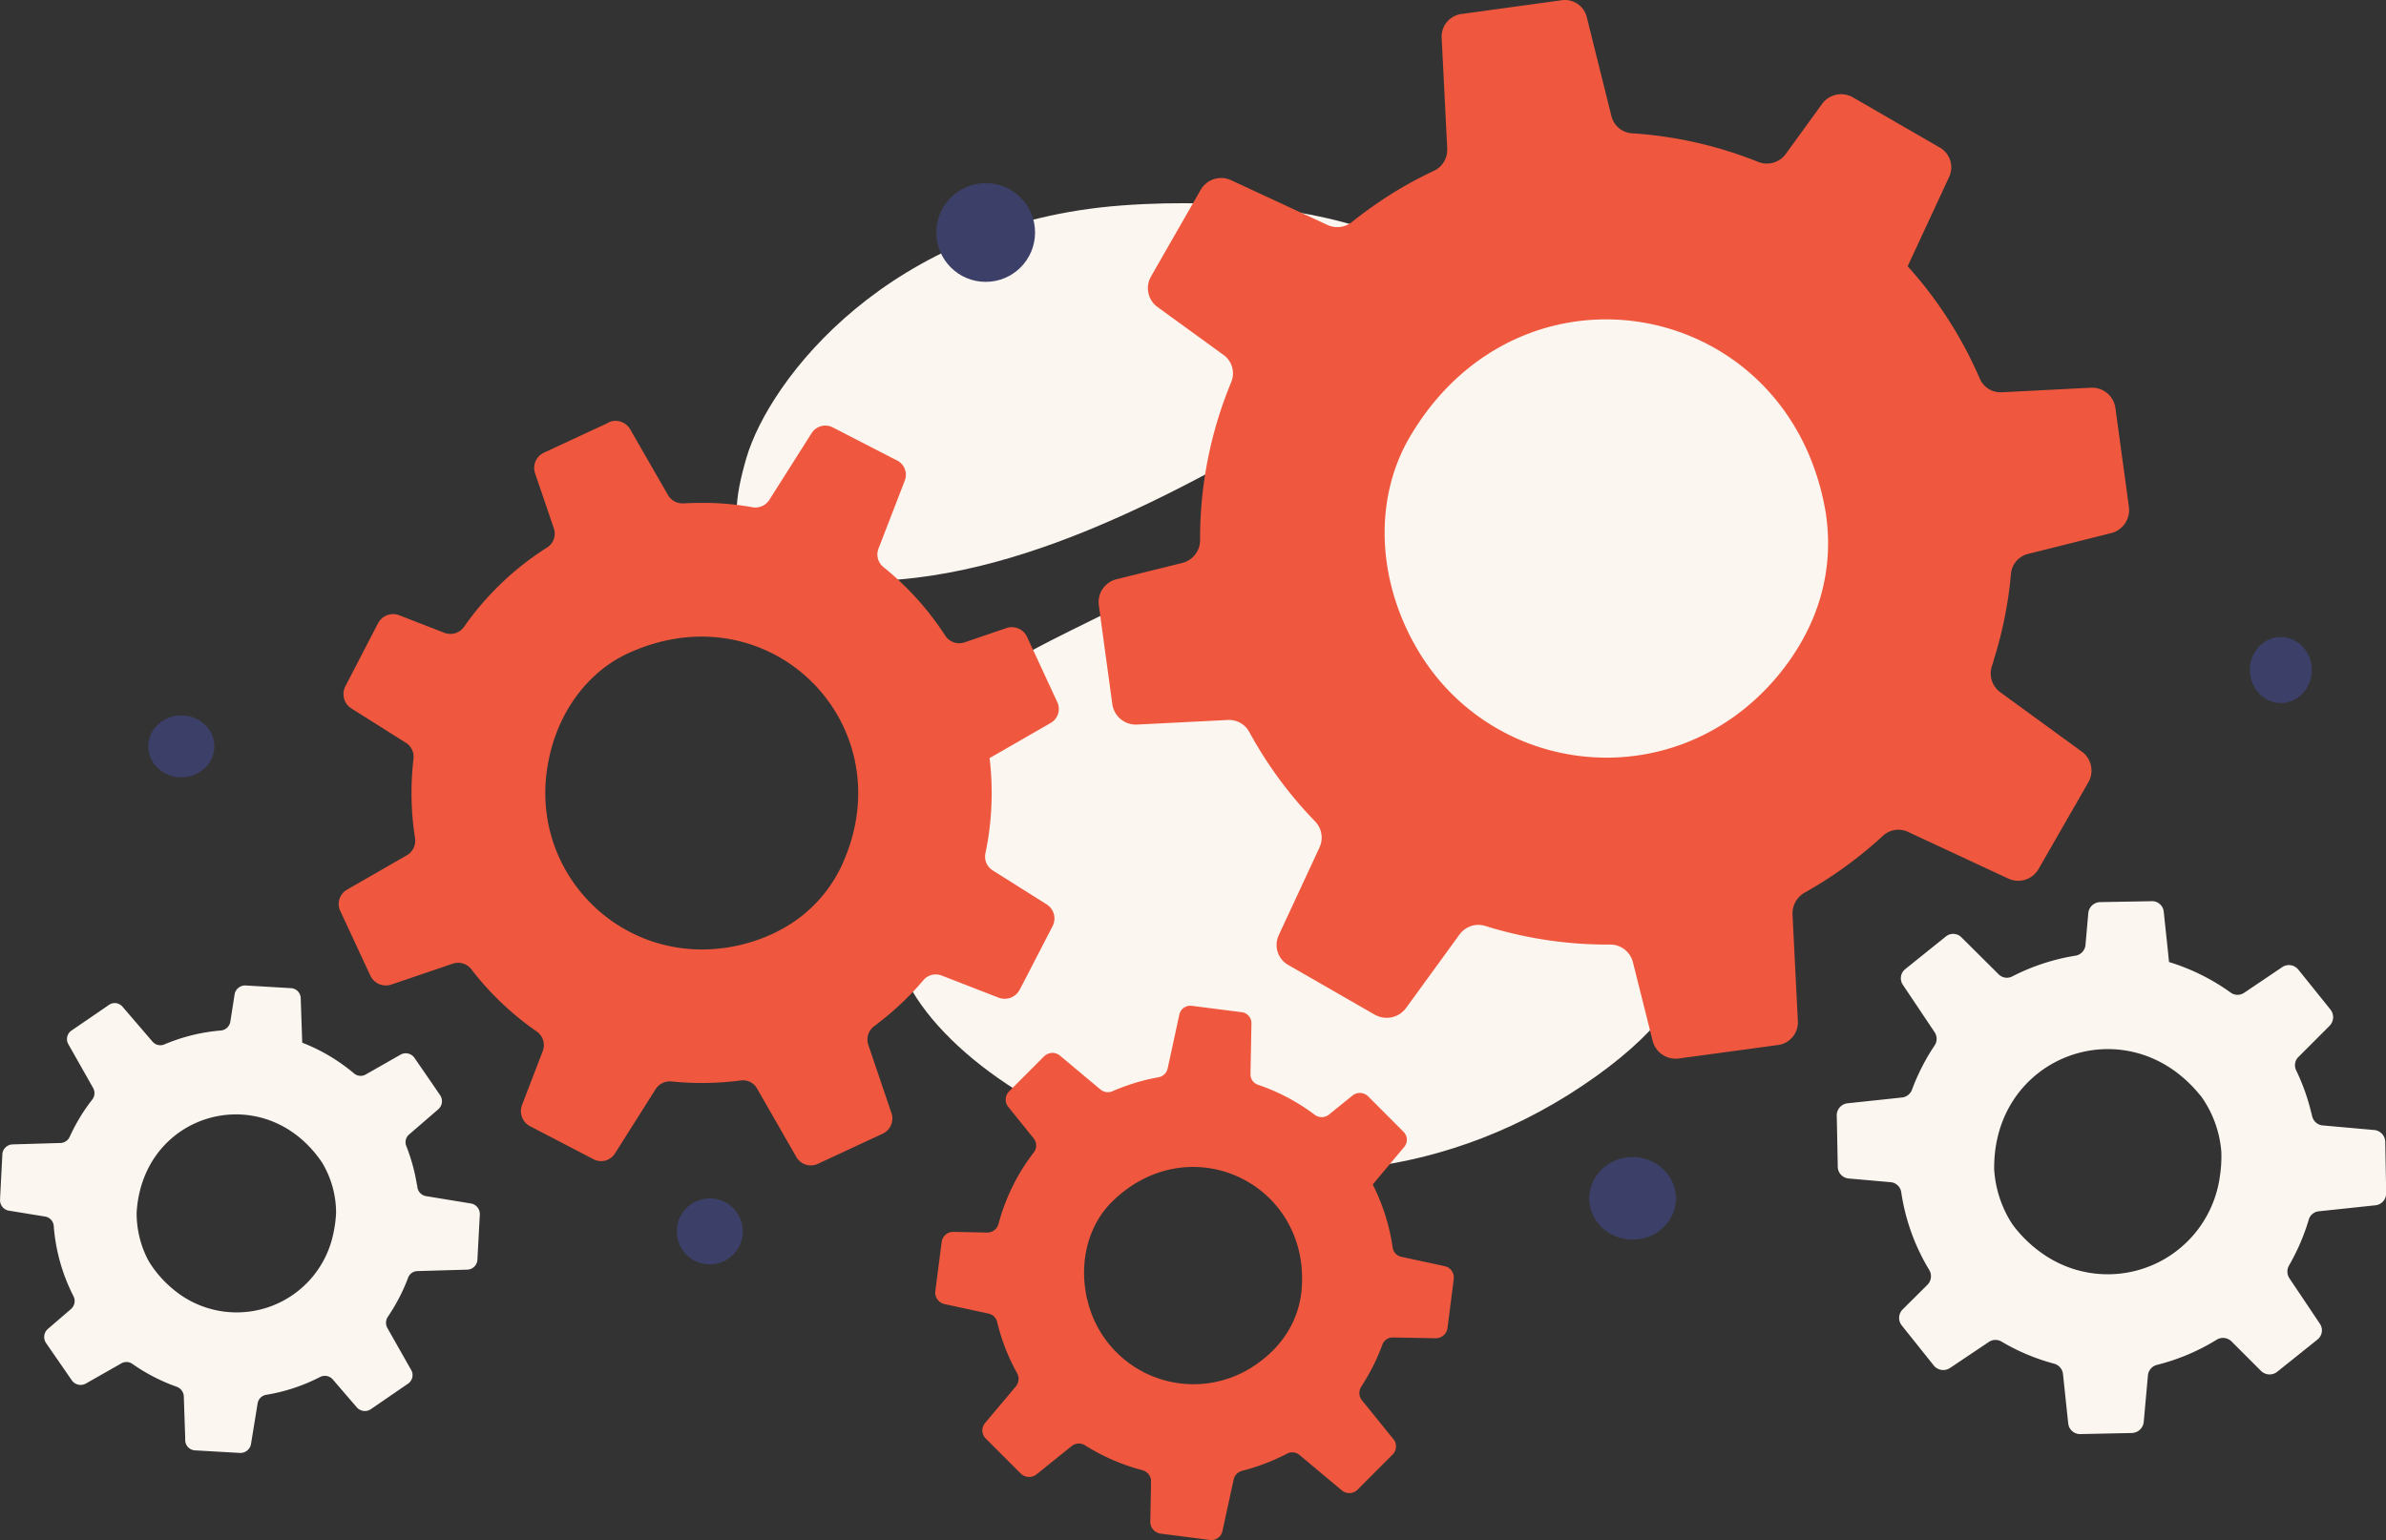
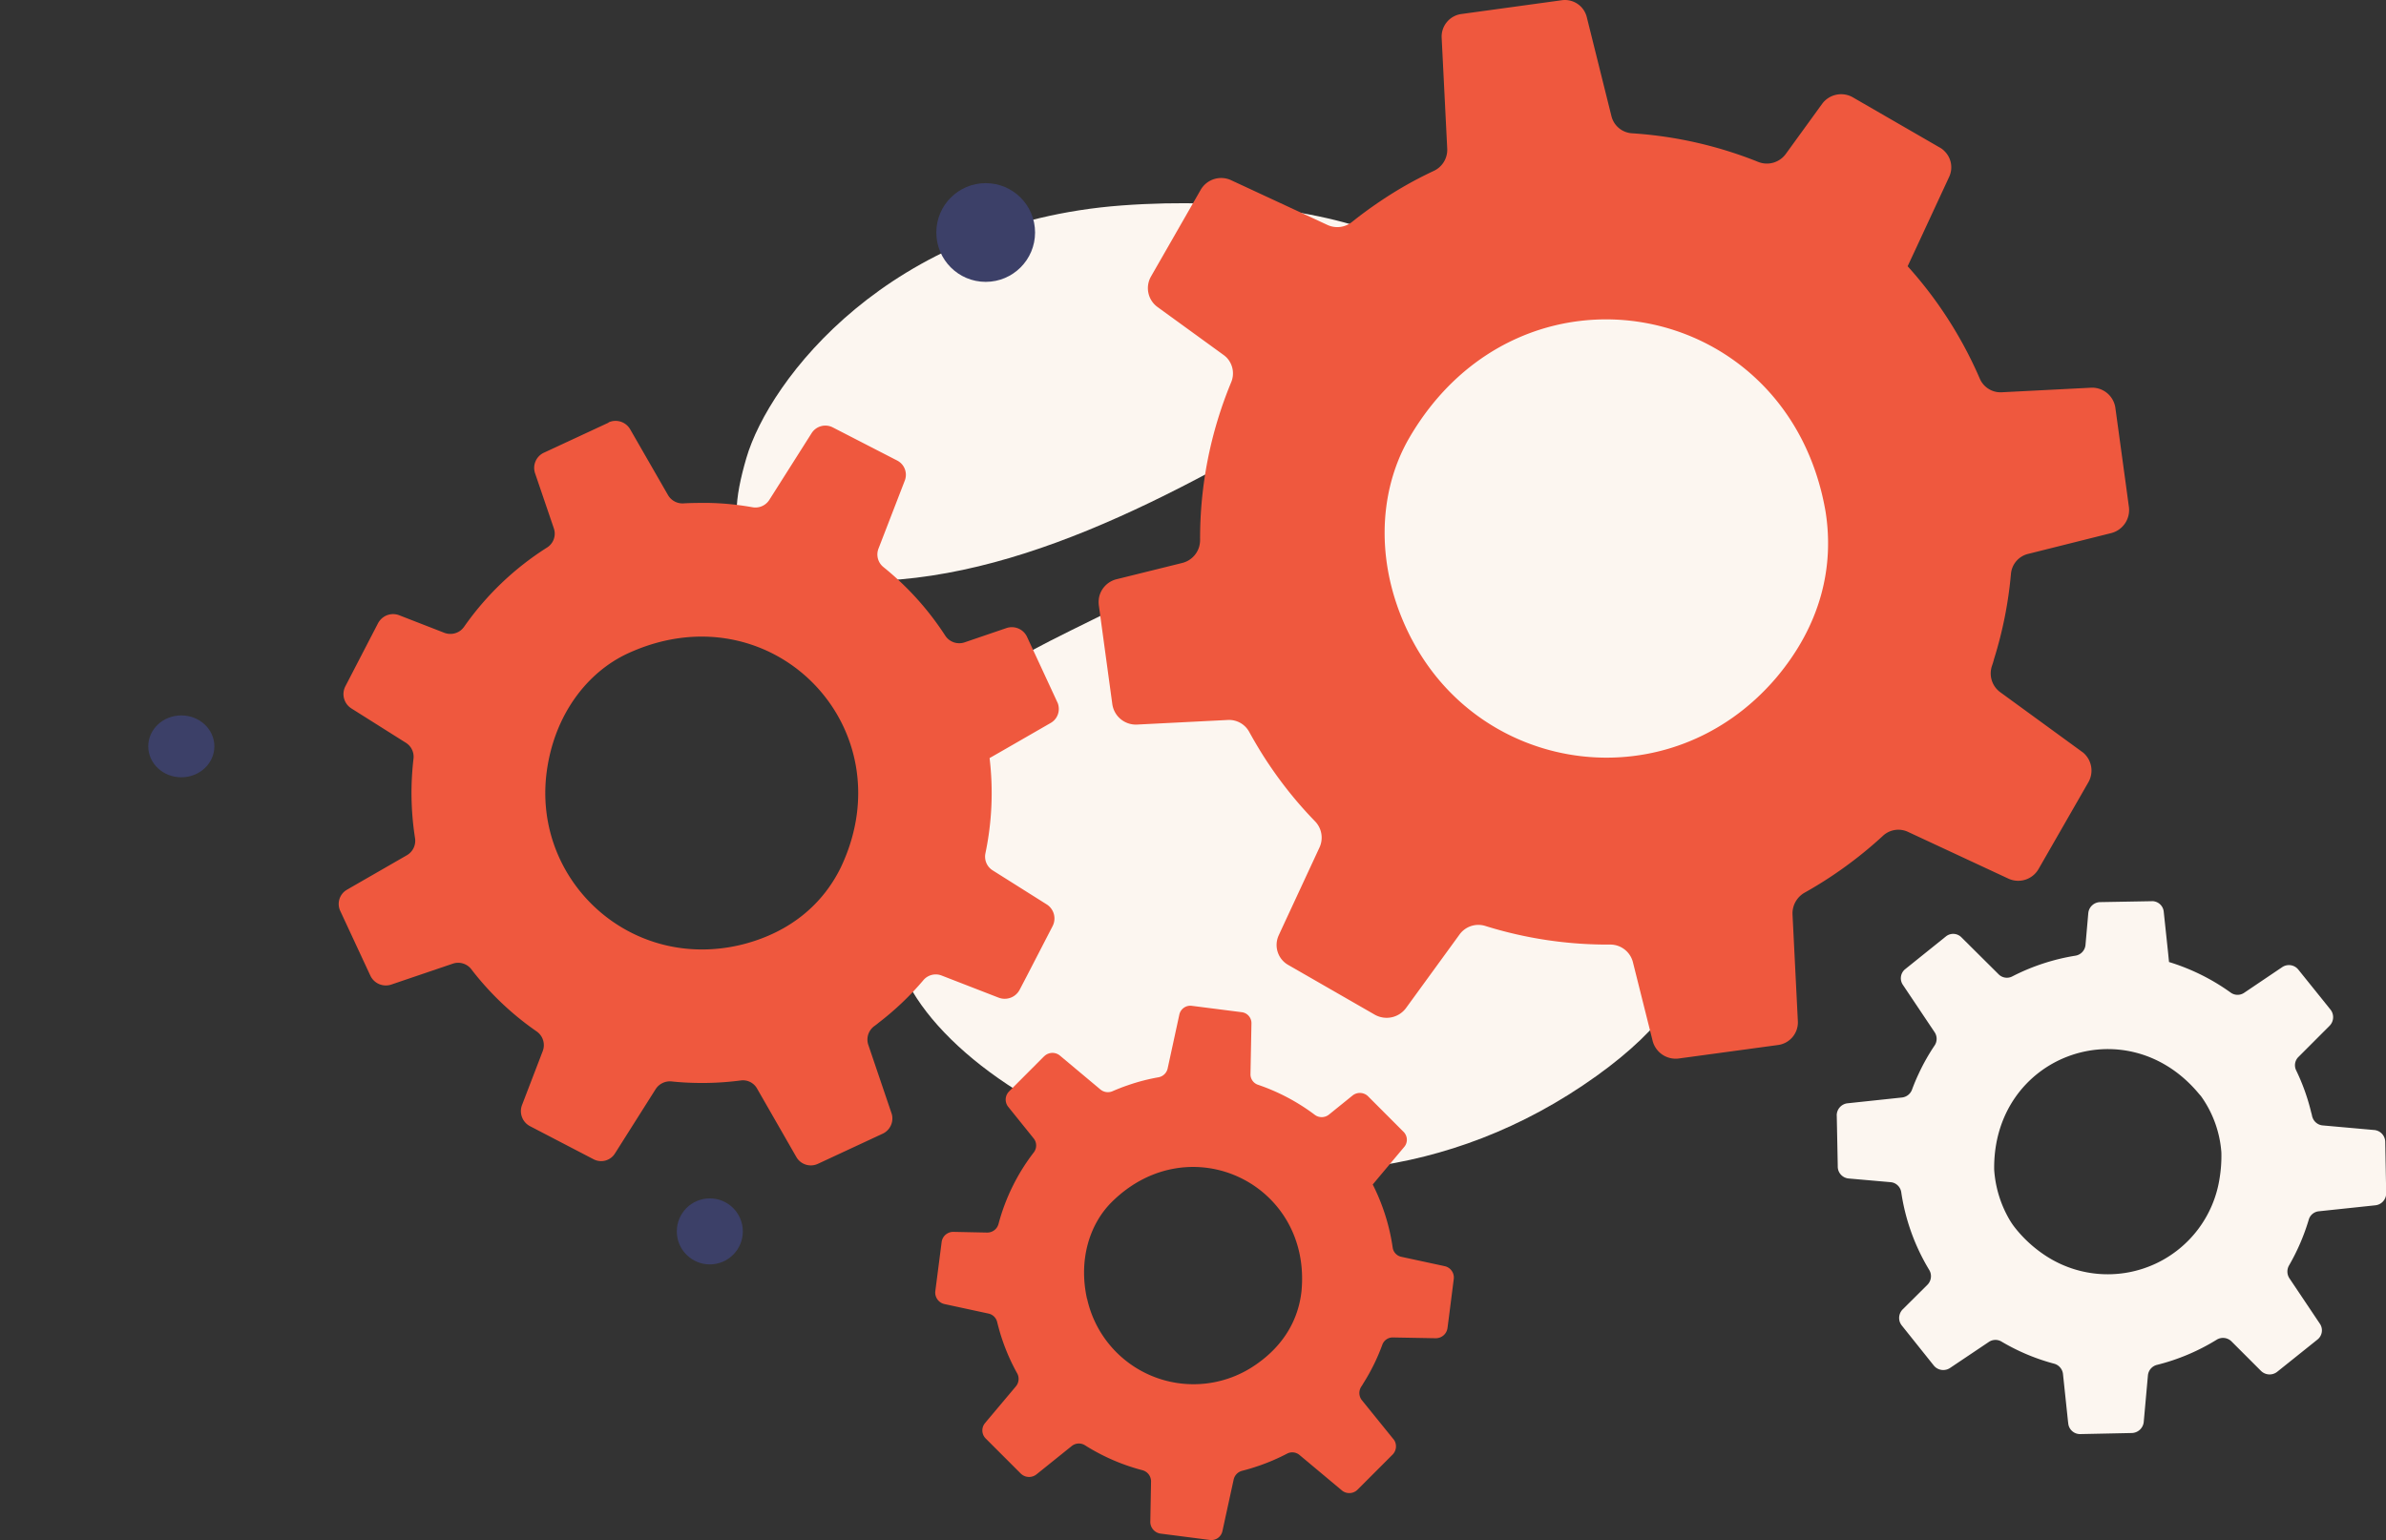
<svg xmlns="http://www.w3.org/2000/svg" viewBox="0 0 649.02 419.07">
  <rect x="0" y="0" width="649.02" height="419.07" fill="#333333" stroke="none" />
  <defs>
    <style>.cls-1{fill:#fcf6f0;}.cls-2{fill:#ef583e;}.cls-3{fill:#3c4068;}</style>
  </defs>
  <g id="Layer_2" data-name="Layer 2">
    <g id="Layer_1-2" data-name="Layer 1">
      <path class="cls-1" d="M244.24,260.63c10.36,38.19,108.9,90.24,190,32.14,37.71-27,27-47.65,49.43-86.94,13.4-23.41,36.5-45.41,35.89-72.81C519,109.36,507.35,87.61,491,76.36,454.17,51.06,394.75,45,361.31,115.11s-143.77,47-117.07,145.52Z" />
      <path class="cls-1" d="M379.77,99.11c-43.93,26.22-89.58,54.55-134.86,58.53C198.2,161.76,196.8,146,203,124.69S241.78,60.62,305.13,55.9s115.76,18.67,74.64,43.21Z" />
      <path class="cls-2" d="M326.61,51.63,313.38,74.71l-.31.55a6.35,6.35,0,0,0,1.77,8.26l18,13.07a7,7,0,0,1,.82.7A6.24,6.24,0,0,1,334.9,104a110.68,110.68,0,0,0-8.46,43,7.08,7.08,0,0,1-.26,1.77,6.4,6.4,0,0,1-4.55,4.39l-18,4.46a6.44,6.44,0,0,0-4.65,4.81,7.1,7.1,0,0,0-.09,2.22l3.67,26.91a6.47,6.47,0,0,0,6.76,5.58L334,195.89a6.24,6.24,0,0,1,5.84,3.32c1.7,3.07,3.5,6.08,5.48,9a110.72,110.72,0,0,0,12.35,15.22l0,0a6.37,6.37,0,0,1,1.24,7.17l-10.55,22.72-.52,1.14a6.24,6.24,0,0,0,2.55,8.07l23.57,13.55a6.55,6.55,0,0,0,8.5-1.82l14.55-20a6.32,6.32,0,0,1,7-2.33A111.39,111.39,0,0,0,438,257a6.35,6.35,0,0,1,6.18,4.83l5.34,21.31a6.47,6.47,0,0,0,7.18,4.85l27-3.67a6.21,6.21,0,0,0,5.34-6.45l-1.45-29a6.49,6.49,0,0,1,3.3-6q4-2.24,7.81-4.81a112.53,112.53,0,0,0,13.43-10.6,6.15,6.15,0,0,1,6.89-1.11l27.29,12.71a6.37,6.37,0,0,0,8.19-2.6l13.59-23.67a6.4,6.4,0,0,0-1.07-7.67,4.4,4.4,0,0,0-.7-.58l-22.17-16.16a6.31,6.31,0,0,1-2.5-6.52,5.19,5.19,0,0,1,.17-.65,16.74,16.74,0,0,0,.58-1.9A110,110,0,0,0,547,156.16a6.14,6.14,0,0,1,4.74-5.47l22.52-5.64a6.47,6.47,0,0,0,4.82-7.16l-.81-6L575.41,111a6.39,6.39,0,0,0-6.64-5.51l-24.26,1.24a6.14,6.14,0,0,1-6-3.75,112.28,112.28,0,0,0-10-18.26,110.55,110.55,0,0,0-9.61-12.28l2.22-4.76,9.07-19.55a6.16,6.16,0,0,0-1.26-7,5.28,5.28,0,0,0-1.31-1L503.94,26.45a6.42,6.42,0,0,0-8.29,1.79l-9.92,13.68a6.36,6.36,0,0,1-7.43,2.15A111.34,111.34,0,0,0,444,36.27a6.16,6.16,0,0,1-5.68-4.71L431.61,4.61A6.12,6.12,0,0,0,424.85.06L397.54,3.81a6.2,6.2,0,0,0-5.39,6.48l1.51,30.12A6.32,6.32,0,0,1,390,46.5a107.11,107.11,0,0,0-14.79,8.41q-3.85,2.6-7.47,5.49a6.38,6.38,0,0,1-6.62.82L334.92,49.05a6.43,6.43,0,0,0-8.31,2.58ZM384,173.92c-10.15-19.42-9.26-39.94-.68-54.75,30.15-51.87,103.18-38.33,113.25,20,2.39,15-1.25,30.89-13.54,45.38-28.74,33.53-79.61,26.5-99-10.6ZM165.53,115l-17.21,8-.41.19a4.55,4.55,0,0,0-2.37,5.56l5.11,15a6.87,6.87,0,0,1,.19.75,4.46,4.46,0,0,1-2,4.45,79.35,79.35,0,0,0-22.62,21.61,5.13,5.13,0,0,1-.87.93,4.59,4.59,0,0,1-4.47.69l-12.34-4.8a4.6,4.6,0,0,0-4.69.89,4.93,4.93,0,0,0-1,1.26l-8.92,17.22a4.62,4.62,0,0,0,1.65,6l14.89,9.39a4.48,4.48,0,0,1,2,4.34q-.43,3.75-.52,7.53a79.59,79.59,0,0,0,.94,14v0a4.56,4.56,0,0,1-2.24,4.7l-15.5,8.92-.77.45a4.46,4.46,0,0,0-1.83,5.76l8.19,17.61a4.65,4.65,0,0,0,5.7,2.43l16.72-5.68a4.51,4.51,0,0,1,5.07,1.55A79.33,79.33,0,0,0,146,280.65a4.54,4.54,0,0,1,1.62,5.36L142,300.65a4.63,4.63,0,0,0,2.2,5.78l17.29,9a4.43,4.43,0,0,0,5.77-1.57l11.06-17.49a4.62,4.62,0,0,1,4.39-2.13q3.22.34,6.53.4a80.41,80.41,0,0,0,12.21-.66,4.4,4.4,0,0,1,4.47,2.18l10.7,18.65a4.54,4.54,0,0,0,5.85,1.85l17.67-8.22a4.58,4.58,0,0,0,2.53-4.92,3.11,3.11,0,0,0-.17-.63l-6.29-18.55a4.5,4.5,0,0,1,1.22-4.83,2.76,2.76,0,0,1,.37-.31c.38-.28.75-.54,1.12-.87a78.91,78.91,0,0,0,12.25-11.64,4.39,4.39,0,0,1,5-1.25l15.46,6a4.59,4.59,0,0,0,5.75-2.19l2-3.83L286.31,252a4.54,4.54,0,0,0-1.61-5.94L270,236.8a4.41,4.41,0,0,1-1.95-4.65,80,80,0,0,0,1.13-25.89l3.25-1.86,13.34-7.68a4.37,4.37,0,0,0,2.16-4.63,3.61,3.61,0,0,0-.36-1.11l-8.22-17.74a4.57,4.57,0,0,0-5.57-2.36l-11.42,3.9a4.54,4.54,0,0,1-5.22-1.8,79.34,79.34,0,0,0-16.79-18.65,4.4,4.4,0,0,1-1.38-5.09l7.15-18.5a4.36,4.36,0,0,0-2.06-5.43l-17.49-9a4.42,4.42,0,0,0-5.81,1.56L209.27,136a4.48,4.48,0,0,1-4.65,2,76.1,76.1,0,0,0-12.1-1.17c-2.2,0-4.41,0-6.61.13a4.55,4.55,0,0,1-4.2-2.25l-10.27-17.86a4.59,4.59,0,0,0-5.91-1.92Zm-16.82,95c2.06-15.51,11-27.12,22.12-32.24,38.94-17.87,76,20.08,57.88,58.25-4.75,9.71-13.43,17.51-26.56,20.91C171.58,264.64,144.78,239.61,148.71,210ZM284,287.41l-9.31,9.33-.22.23a3.14,3.14,0,0,0-.22,4.18l6.91,8.58a3.41,3.41,0,0,1,.3.44,3.08,3.08,0,0,1-.26,3.38,55,55,0,0,0-9.6,19.49,3.61,3.61,0,0,1-.35.81,3.16,3.16,0,0,1-2.75,1.51l-9.18-.19a3.2,3.2,0,0,0-2.85,1.7,3.29,3.29,0,0,0-.33,1.05l-1.72,13.36a3.21,3.21,0,0,0,2.52,3.54l11.95,2.58a3.09,3.09,0,0,1,2.36,2.34c.42,1.69.89,3.36,1.46,5a54.61,54.61,0,0,0,3.95,8.88v0a3.16,3.16,0,0,1-.33,3.59l-8,9.51-.39.48a3.1,3.1,0,0,0,.18,4.19l9.53,9.53a3.23,3.23,0,0,0,4.3.22l9.55-7.68a3.11,3.11,0,0,1,3.67-.2,55.56,55.56,0,0,0,15.59,6.76,3.15,3.15,0,0,1,2.34,3.11l-.2,10.89a3.22,3.22,0,0,0,2.81,3.25l13.41,1.73a3.07,3.07,0,0,0,3.39-2.4l3.05-14a3.17,3.17,0,0,1,2.35-2.43c1.47-.37,2.92-.81,4.35-1.3a55.3,55.3,0,0,0,7.8-3.34,3.06,3.06,0,0,1,3.44.36L365,405.51a3.16,3.16,0,0,0,4.26-.19l9.56-9.57a3.19,3.19,0,0,0,.48-3.81,2.33,2.33,0,0,0-.27-.37L370.47,381a3.14,3.14,0,0,1-.35-3.44,2.69,2.69,0,0,1,.16-.29,7,7,0,0,0,.53-.84A54.63,54.63,0,0,0,376,365.9a3,3,0,0,1,3-2l11.51.21a3.21,3.21,0,0,0,3.23-2.81l.39-3L395.44,348a3.17,3.17,0,0,0-2.47-3.5l-11.77-2.54a3,3,0,0,1-2.38-2.56,54.92,54.92,0,0,0-2.42-10,55.63,55.63,0,0,0-3-7.12l1.67-2,6.87-8.19a3,3,0,0,0,.31-3.53,2.57,2.57,0,0,0-.5-.64l-9.59-9.61A3.19,3.19,0,0,0,368,298l-6.51,5.26a3.14,3.14,0,0,1-3.83.08,55.31,55.31,0,0,0-15.4-8.17,3,3,0,0,1-2.11-3l.26-13.77a3,3,0,0,0-2.65-3l-13.56-1.73a3.06,3.06,0,0,0-3.41,2.4l-3.17,14.61a3.12,3.12,0,0,1-2.55,2.44,53.12,53.12,0,0,0-8.17,2.12c-1.45.49-2.88,1.05-4.28,1.66a3.18,3.18,0,0,1-3.28-.46l-11-9.21a3.19,3.19,0,0,0-4.31.17Zm11.67,65.93c-2.35-10.6.72-20.31,6.74-26.29,21.13-20.93,54.34-5,51.62,24.18-.78,7.47-4.58,14.63-12.33,20A29.64,29.64,0,0,1,295.7,353.34Z" />
      <path class="cls-1" d="M499.62,303.48l.27,13.67v.32a3.26,3.26,0,0,0,3,3.18l11.38,1a4.34,4.34,0,0,1,.54.09,3.22,3.22,0,0,1,2.35,2.64,56.79,56.79,0,0,0,7.63,21.18,3.4,3.4,0,0,1,.35.84,3.32,3.32,0,0,1-.84,3.15l-6.76,6.72a3.34,3.34,0,0,0-.79,3.36,3.65,3.65,0,0,0,.55,1L526,371.52a3.32,3.32,0,0,0,4.45.67L541,365.11a3.21,3.21,0,0,1,3.45-.08,56.53,56.53,0,0,0,14.27,6h0a3.28,3.28,0,0,1,2.44,2.84l1.35,12.79.08.65a3.22,3.22,0,0,0,3.26,2.88l14-.29a3.35,3.35,0,0,0,3.27-3l1.14-12.66a3.26,3.26,0,0,1,2.5-2.89A57.27,57.27,0,0,0,603,364.49a3.28,3.28,0,0,1,4,.49l8,8a3.33,3.33,0,0,0,4.45.24l10.95-8.77a3.19,3.19,0,0,0,.65-4.26l-8.29-12.37a3.34,3.34,0,0,1-.12-3.51A57.8,57.8,0,0,0,628,331.88a3.16,3.16,0,0,1,2.75-2.31l15.39-1.63a3.28,3.28,0,0,0,2.93-3.31l-.26-14a3.28,3.28,0,0,0-2.5-3.09,2.43,2.43,0,0,0-.47-.08l-14-1.25a3.23,3.23,0,0,1-2.82-2.21,1.8,1.8,0,0,1-.1-.33,8.44,8.44,0,0,0-.25-1,56.6,56.6,0,0,0-4.09-11.45,3.16,3.16,0,0,1,.65-3.67l8.44-8.45a3.32,3.32,0,0,0,.23-4.43l-1.94-2.42-6.79-8.44a3.28,3.28,0,0,0-4.38-.67l-10.38,7a3.18,3.18,0,0,1-3.63-.07A57.51,57.51,0,0,0,590,261.75l-.27-2.69-1.17-11a3.17,3.17,0,0,0-2.42-2.78,2.67,2.67,0,0,0-.84-.08l-14.07.25a3.31,3.31,0,0,0-3.19,3l-.76,8.65a3.27,3.27,0,0,1-2.71,2.92,57.49,57.49,0,0,0-17.18,5.63,3.16,3.16,0,0,1-3.75-.57L533.5,255a3.15,3.15,0,0,0-4.18-.22l-11.06,8.89a3.18,3.18,0,0,0-.66,4.28l8.62,12.87a3.24,3.24,0,0,1,0,3.66,55.42,55.42,0,0,0-4.3,7.63c-.68,1.43-1.29,2.9-1.84,4.39a3.29,3.29,0,0,1-2.71,2.11l-14.76,1.57a3.31,3.31,0,0,0-3,3.34Zm57.64,38.7a35.09,35.09,0,0,1-9-7.94,20,20,0,0,1-1.7-2.47,31,31,0,0,1-4.12-13.54c-.41-30.83,35.39-44.2,55.24-21.17.32.38.64.76,1,1.16a30,30,0,0,1,5.56,15.33,38.15,38.15,0,0,1-.49,7.08,30.78,30.78,0,0,1-46.49,21.55Z" />
-       <path class="cls-1" d="M.64,314.12l-.62,12,0,.28a2.88,2.88,0,0,0,2.39,3L12.27,331a3.23,3.23,0,0,1,.47.12,2.81,2.81,0,0,1,1.88,2.47A50.34,50.34,0,0,0,20,352.7a3.26,3.26,0,0,1,.26.76,2.91,2.91,0,0,1-.94,2.7L13,361.6a2.92,2.92,0,0,0-.48,3.81l7,10.13a2.92,2.92,0,0,0,3.85.89l9.65-5.49a2.8,2.8,0,0,1,3,.16A49.93,49.93,0,0,0,48,377.29h0A2.91,2.91,0,0,1,50,380l.38,11.31,0,.57a2.82,2.82,0,0,0,2.67,2.74l12.23.7a2.93,2.93,0,0,0,3-2.45l1.79-11a2.84,2.84,0,0,1,2.37-2.37,49.56,49.56,0,0,0,14.64-4.85,2.86,2.86,0,0,1,3.47.71l6.48,7.53a2.91,2.91,0,0,0,3.87.51l10.12-6.95a2.8,2.8,0,0,0,.83-3.69l-6.46-11.4a2.94,2.94,0,0,1,.11-3.09A50.55,50.55,0,0,0,111,347.68a2.75,2.75,0,0,1,2.54-1.84l13.55-.39a2.85,2.85,0,0,0,2.77-2.7l.66-12.32a2.92,2.92,0,0,0-2-2.88,2.73,2.73,0,0,0-.41-.1l-12.19-2a2.86,2.86,0,0,1-2.33-2.13,1,1,0,0,1-.06-.3c0-.3-.08-.58-.16-.88a50.62,50.62,0,0,0-2.85-10.32,2.76,2.76,0,0,1,.79-3.17l7.9-6.83a2.91,2.91,0,0,0,.48-3.87l-1.54-2.26-5.4-7.85a2.88,2.88,0,0,0-3.79-.89l-9.5,5.41a2.75,2.75,0,0,1-3.17-.31,50.59,50.59,0,0,0-7.72-5.35,49.27,49.27,0,0,0-6.36-3l-.08-2.38-.33-9.73a2.8,2.8,0,0,0-1.94-2.6,2.48,2.48,0,0,0-.72-.13l-12.32-.73a2.9,2.9,0,0,0-3,2.4L62.65,278a2.87,2.87,0,0,1-2.55,2.38,49.79,49.79,0,0,0-15.37,3.78,2.79,2.79,0,0,1-3.25-.76l-8.18-9.52a2.75,2.75,0,0,0-3.64-.48l-10.22,7a2.8,2.8,0,0,0-.85,3.71L25.32,296a2.84,2.84,0,0,1-.25,3.2,49.61,49.61,0,0,0-4.24,6.4c-.68,1.21-1.3,2.45-1.88,3.72a2.86,2.86,0,0,1-2.5,1.67l-13,.38a2.9,2.9,0,0,0-2.82,2.73Zm47.93,37.81a31.12,31.12,0,0,1-7.33-7.56,19.08,19.08,0,0,1-1.33-2.28,27.5,27.5,0,0,1-2.74-12.15c1.58-27.06,33.7-36.35,49.59-14.83.26.36.52.71.77,1.08A26.45,26.45,0,0,1,91.42,330a34,34,0,0,1-.87,6.18,26.84,26.84,0,0,1-42,15.74Z" />
      <ellipse class="cls-3" cx="49.32" cy="203.07" rx="8.99" ry="8.42" />
-       <ellipse class="cls-3" cx="620.42" cy="182.3" rx="8.42" ry="8.98" />
      <circle class="cls-3" cx="193.08" cy="335.04" r="8.98" />
      <circle class="cls-3" cx="268.12" cy="63.26" r="13.43" />
-       <ellipse class="cls-3" cx="444.09" cy="326.05" rx="11.79" ry="11.23" />
    </g>
  </g>
</svg>